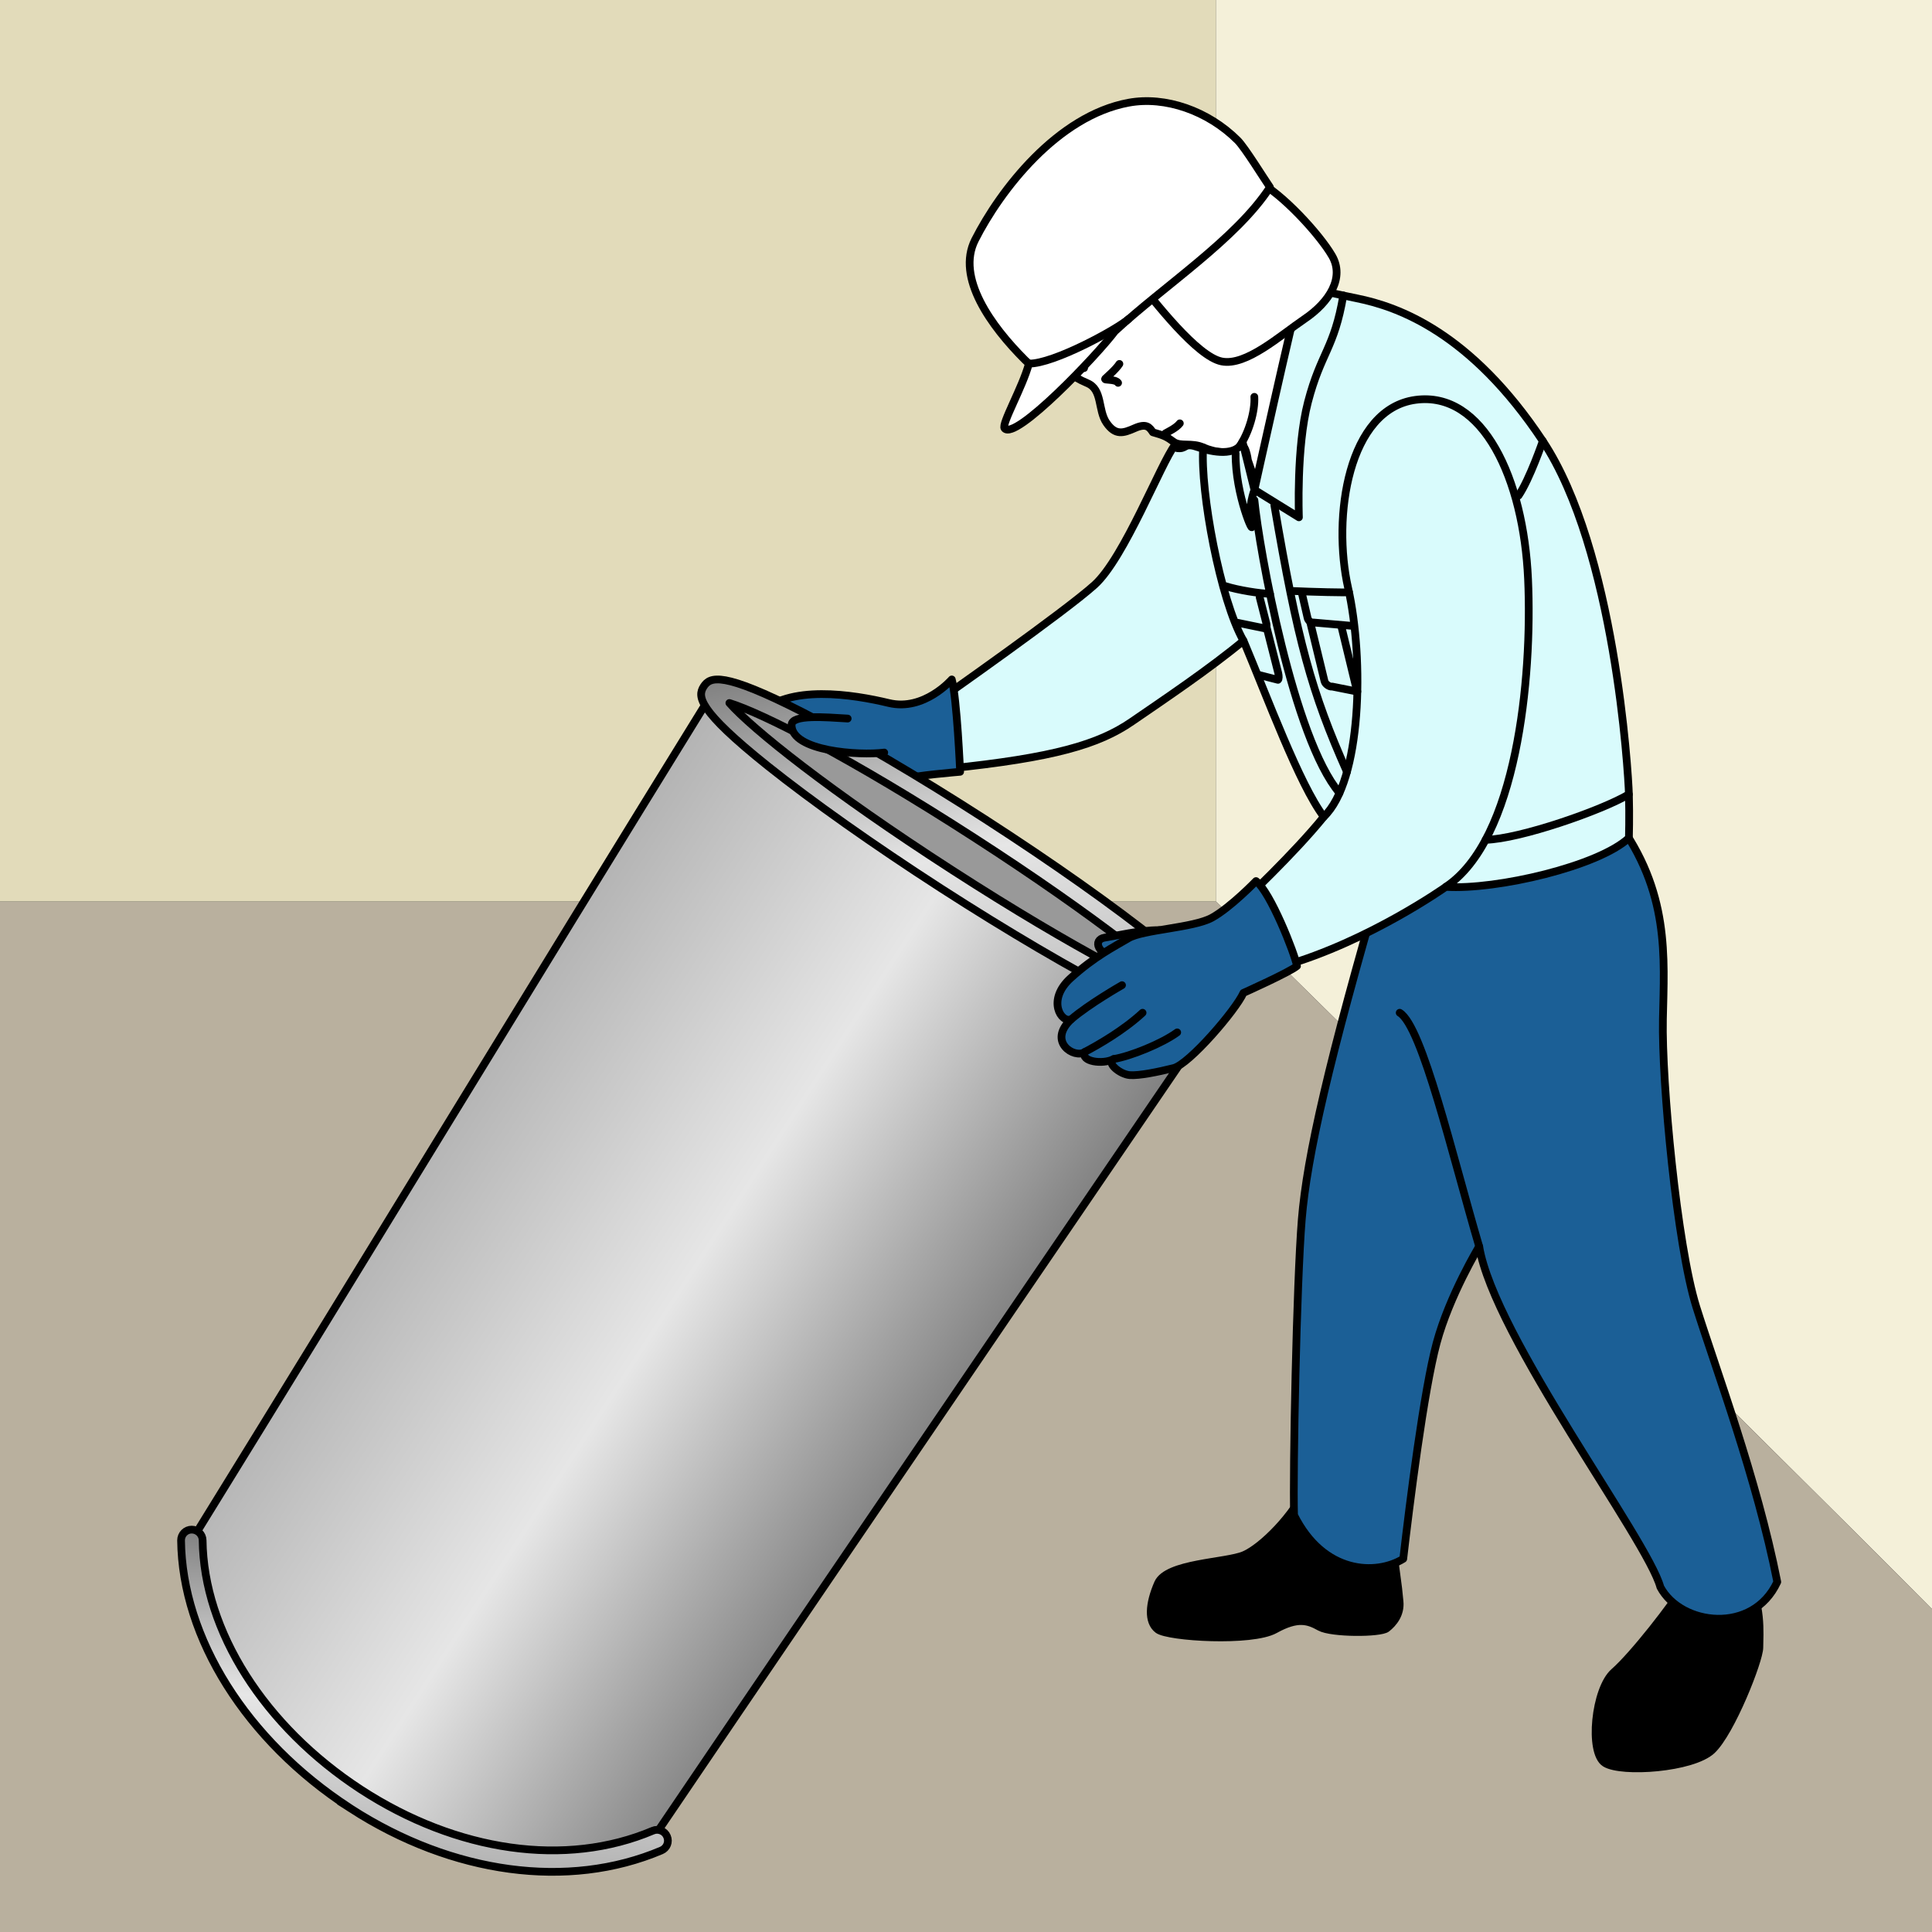
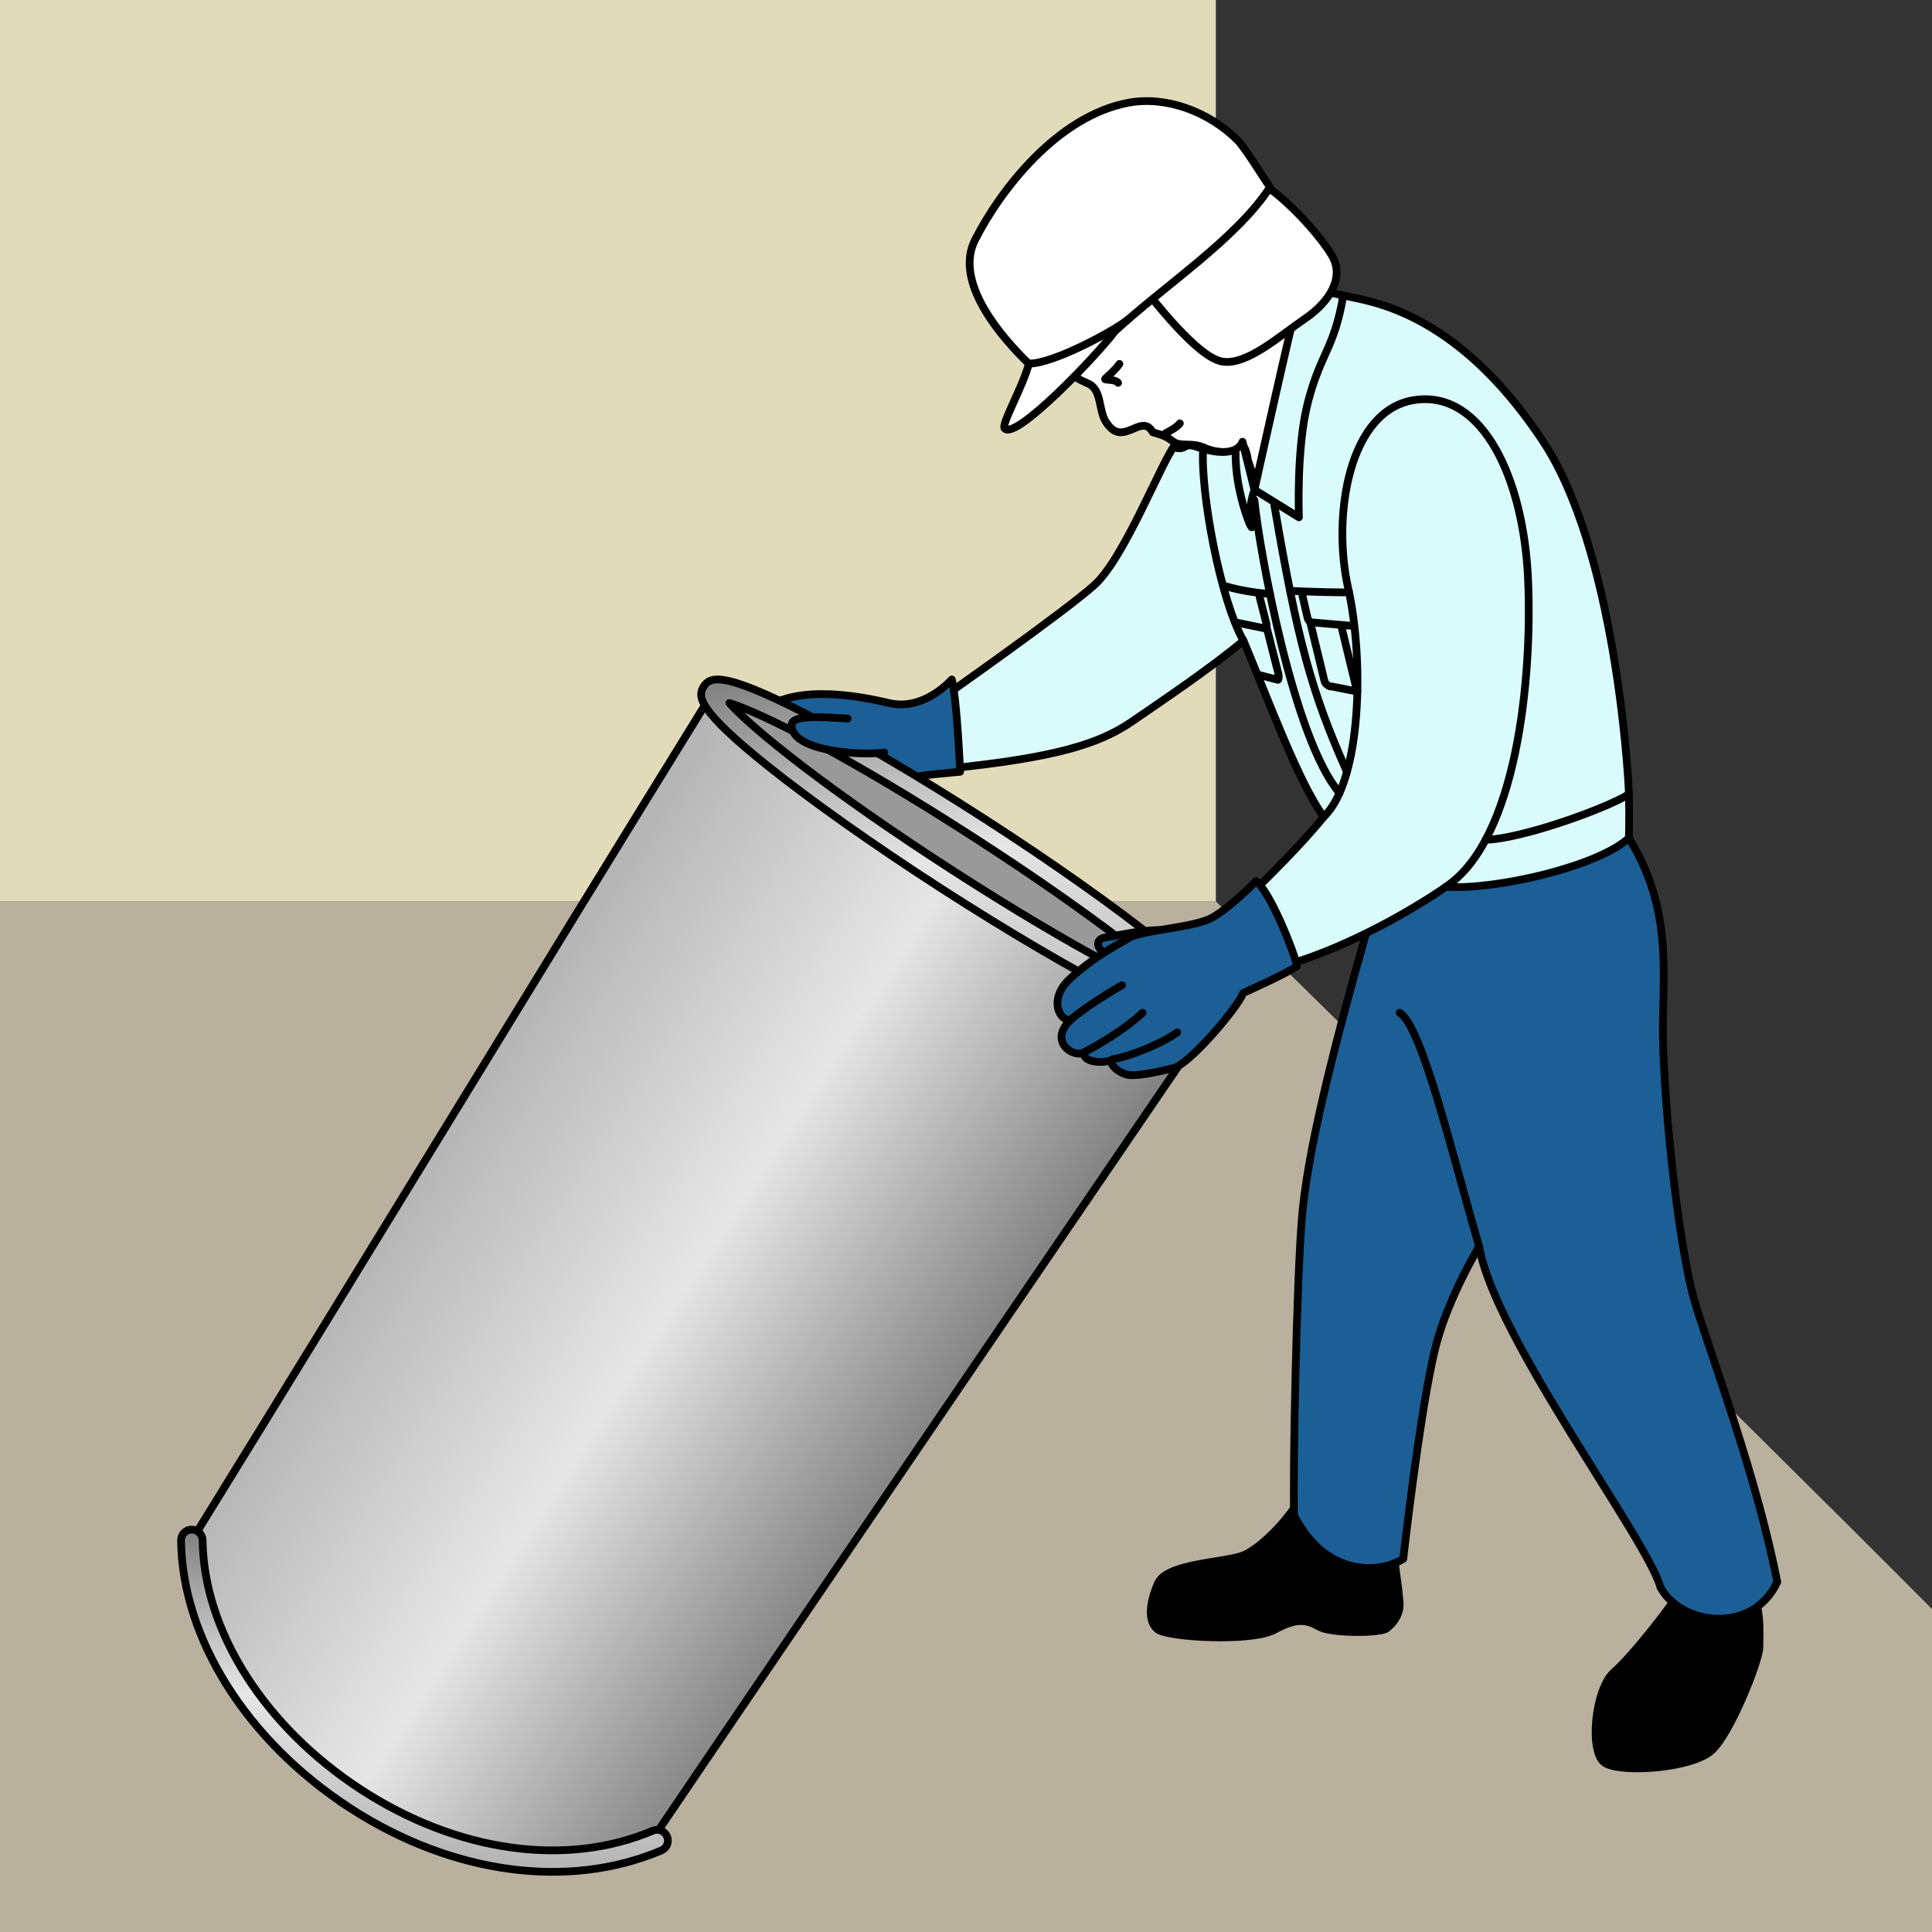
<svg xmlns="http://www.w3.org/2000/svg" xmlns:xlink="http://www.w3.org/1999/xlink" id="_内部検査" data-name="内部検査" viewBox="0 0 250 250">
  <rect x="0" y="0" width="250" height="250" fill="#333333" stroke="none" />
  <defs>
    <style>
      .cls-1 {
        fill: #d9fbfc;
      }

      .cls-1, .cls-2, .cls-3, .cls-4, .cls-5, .cls-6, .cls-7, .cls-8 {
        stroke: #000;
      }

      .cls-1, .cls-2, .cls-3, .cls-4, .cls-5, .cls-7, .cls-8 {
        stroke-linecap: round;
        stroke-linejoin: round;
      }

      .cls-2 {
        fill: #1b5f96;
      }

      .cls-3 {
        fill: #fff;
      }

      .cls-4 {
        fill: none;
      }

      .cls-5 {
        fill: url(#_名称未設定グラデーション_15-3);
      }

      .cls-6 {
        fill: url(#_名称未設定グラデーション_15-2);
        stroke-miterlimit: 10;
      }

      .cls-7 {
        fill: url(#_名称未設定グラデーション_15);
      }

      .cls-9 {
        fill: #e2dbba;
      }

      .cls-9, .cls-10, .cls-11, .cls-12 {
        stroke-width: 0px;
      }

      .cls-10 {
        fill: #b9b09e;
      }

      .cls-11 {
        fill: #999;
      }

      .cls-12 {
        fill: #f4f0d9;
      }
    </style>
    <linearGradient id="_名称未設定グラデーション_15" data-name="名称未設定グラデーション 15" x1="34.19" y1="70.04" x2="111.28" y2="70.04" gradientTransform="translate(62.46 72.64) rotate(32.87)" gradientUnits="userSpaceOnUse">
      <stop offset="0" stop-color="#b3b3b3" />
      <stop offset=".5" stop-color="#e6e6e6" />
      <stop offset="1" stop-color="gray" />
    </linearGradient>
    <linearGradient id="_名称未設定グラデーション_15-2" data-name="名称未設定グラデーション 15" x1="84.29" y1="146.43" x2="63.32" y2="110.1" xlink:href="#_名称未設定グラデーション_15" />
    <linearGradient id="_名称未設定グラデーション_15-3" data-name="名称未設定グラデーション 15" x1="93.1" y1="18.42" x2="52.37" y2="-22.31" xlink:href="#_名称未設定グラデーション_15" />
  </defs>
-   <path class="cls-12" d="m250,208.21V0h-92.67v116.64s69.25,67.95,92.67,91.57Z" />
  <path class="cls-10" d="m157.33,116.64H0v133.36h250v-41.79c-23.42-23.61-92.67-91.57-92.67-91.57Z" />
  <rect class="cls-9" width="157.33" height="116.64" />
  <path class="cls-3" d="m134.71,45.09c2.33,2.33,3.99,3.66,5.99,4.49s1.33,3.49,2.49,5.15,2.16,1.33,3.66.67,1.89-.12,2.33.54c1.46.41,1.8.58,2.68,1.23s2.36.06,3.83.72,3.8,1,4.63,0,1.16,1.66,1.16,1.66l2,5.82,7.81-27.1c-3.66-1-4.16-2.66-5.49-5.32s-6.65-16.29-15.8-16.63-15.5,2.66-18.14,7.98-3.14,16.29,2.84,20.78Z" />
  <path class="cls-4" d="m144.85,47.09c-.46.72-1.58,1.66-1.83,1.91s1.29,0,1.66.54" />
-   <path class="cls-4" d="m140.28,47.63c.04-.75,1.15-2.87,2.72-3.33" />
  <path class="cls-4" d="m150.81,56.07c.37-.21,1.44-.72,1.86-1.29" />
  <path class="cls-8" d="m138.59,34.17c1.33,3.44.55,8.76.44,9.42-.72-2.76-.89-3.44-1.77-4.71,0,1.96-.55,6.71-.89,8.2-1.66-2-11.37-10.03-4.51-22.78,7.31-13.56,21.13-8.76,23.57-7.32,4.88,3.33,7.98,13.86,12.64,17.29l-2.66-.22c1.45.98,1.72,1.45,1.72,1.45,0,0-3.39,1.21-5.49.99l1.11,1s-2.1-.11-4.26-1.11c-1.61-3.66-4.16-4.32-5.82-4.21s-2.55.67-2.55,1.66.82,2.22,1.74,3.99.81,3.01.81,3.01c0,0-3.1-3.56-5.21-5.11.78,1.77,1.3,2.66,1.3,2.66,0,0-6.18,0-10.17-4.21Z" />
-   <path class="cls-4" d="m162.31,51.35c.11,1.77-.67,4.66-2,6.54" />
  <path class="cls-8" d="m225.83,203.88c2.26,3.47,1.83,7.65,1.83,9.31s-3.66,10.97-6.15,13.3-11.64,2.99-13.8,1.66-1.33-9.63,1.16-11.8,7.65-8.82,9.14-11.31,7.81-1.16,7.81-1.16Z" />
  <path class="cls-8" d="m169.13,192.24c-1.66,3.82-5.82,7.98-8.15,8.98s-9.98,1-11.14,3.66-1.33,4.99,0,5.99,12.14,1.66,15.13,0,4.32-1.16,5.82-.33,7.81.83,8.65.17,1.83-1.83,1.66-3.49l-.17-1.66-1-7.62-10.81-5.69Z" />
  <path class="cls-2" d="m191.41,161.31c1.94,11.64,21.78,37.91,23.44,44.06,2.66,4.99,11.97,6.15,15.13-.67-2.66-13.47-7.98-27.6-10.48-35.58s-4.49-29.1-4.32-37.24.9-16.46-5.99-25.77c-6.48,2.33-30.26,7.15-30.26,7.15-6.98,23.94-9.81,36.35-10.48,44.53s-1.16,32.62-1,38.27c3.82,7.65,10.64,7.81,14.13,5.65.83-7.15,2.66-21.78,4.32-27.93s5.49-12.47,5.49-12.47Z" />
  <path class="cls-1" d="m168.41,36.94c-1.28,4.66-6.09,26.44-6.09,26.44l-1.54-6.22c-.79,1.94-3.91,1.36-5.7.73s-1.5.08-2.41.12-.63-.44-.63-.44c-1.82,2.35-6.54,14.62-10.4,18.11s-19.98,14.8-19.98,14.8l1,8.98c13.8-1.41,19.54-3.16,23.78-6.07s10.06-6.82,14.47-10.48c3.08,7.32,7.23,18.62,10.39,22.78-3.86,4.78-10.56,11.06-10.56,11.06l5.32,8.25c11.06-3.17,21.03-10.24,21.03-10.24,6.57.42,19.78-2.68,23.69-6.33,0,0,.08-2.73,0-5.64s-1.82-31.67-11.14-45.72-18.71-17.38-24.03-18.46-7.2-1.66-7.2-1.66Z" />
  <path class="cls-4" d="m171.29,105.7c4.9-4.66,5.24-20.37,3.16-29.6s0-23.19,8.73-24.36,13.97,10.23,14.55,23.19-1.5,33.75-10.64,39.82" />
  <path class="cls-4" d="m173.82,38.23c-1.17,6.9-2.89,7.36-4.57,13.8-1.53,5.86-1.17,14.91-1.17,14.91l-5.75-3.56s-.91,2.28-.4,4.41-2.13-3.83-2.04-9.11" />
  <path class="cls-4" d="m155.69,57.89c-.39,5.7,2.2,19.71,5.21,25.02" />
  <path class="cls-4" d="m164.9,65.38c2.98,17.49,4.82,24.24,9.4,34.5" />
  <path class="cls-4" d="m162.32,64.72c.62,6.39,5.05,30.88,11.01,37.89" />
  <path class="cls-4" d="m158.63,75.86c1.51.49,4.49.97,5.71.97" />
  <path class="cls-1" d="m167.43,76.48c2.02.1,7.13.24,7.13.14" />
-   <path class="cls-1" d="m196.5,64.13c1.45-2.13,3.14-7.07,3.14-7.07" />
  <path class="cls-4" d="m210.77,102.79c-3.45,2.06-14.11,5.79-18.53,5.88" />
  <path class="cls-4" d="m174.78,80.97l-4.86-.42c-.32.07-.66-.32-.71-.55l-.78-3.38" />
  <path class="cls-4" d="m175.64,89.49l-3.26-.65c-.32.07-.9-.3-.99-.7l-1.83-7.55" />
  <path class="cls-4" d="m163,77.28l.88,3.45c.06.24,0,.51-.12.6l-3.6-.74" />
  <path class="cls-4" d="m163.91,81.21l1.49,5.87c.1.41.09.81-.03.89l-2.42-.62" />
  <line class="cls-4" x1="173.61" y1="81.21" x2="175.51" y2="89.07" />
  <path class="cls-4" d="m181.12,131.05c2.92,1.77,6.8,18.4,10.29,30.26" />
  <path class="cls-2" d="m123.16,87.92c.67,2.48,1.08,11.95,1.08,11.95,0,0-6.07.5-7.07.92s-19.02-8.33-19.02-8.33c3.81-3.97,12.29-2.59,16.86-1.49s8.15-3.05,8.15-3.05Z" />
  <g>
    <path class="cls-7" d="m84.95,237.2c-25.64,10.98-59.54-13.22-59.73-38.54,23.82-38.56,40.74-66.55,67.33-109.59,15.91,17.95,44.96,35.55,64.78,41.79,0,0-46.96,68.81-72.37,106.34Z" />
    <path class="cls-6" d="m45.42,234.04c-.09-.06-.17-.11-.26-.17-13.26-8.66-21.59-21.9-21.73-34.55,0-.77.61-1.39,1.38-1.39.77,0,1.4.62,1.41,1.38.13,11.73,7.97,24.08,20.46,32.24,12.46,8.11,26.56,10.11,37.8,5.34.71-.3,1.53.03,1.83.74.31.71-.02,1.52-.73,1.82-12.03,5.1-27.02,3.07-40.17-5.41Z" />
    <ellipse class="cls-11" cx="124.61" cy="110.48" rx="3.92" ry="38.54" transform="translate(-35.78 155.28) rotate(-57.17)" />
    <path class="cls-5" d="m121.73,114.93c-8.69-5.61-16.64-11.23-22.39-15.82-9.09-7.27-9.1-9.01-8.28-10.28s2.42-1.98,12.79,3.31c6.56,3.35,14.96,8.28,23.65,13.88,8.69,5.61,16.64,11.23,22.39,15.82,9.09,7.27,9.1,9.01,8.28,10.28s-2.42,1.98-12.79-3.31c-6.56-3.35-14.96-8.28-23.65-13.88Zm-27.35-23.96c2.91,3.31,12.98,11.4,28.86,21.64,15.87,10.24,27.39,16.09,31.61,17.38-2.91-3.31-12.98-11.4-28.85-21.64-15.87-10.24-27.39-16.09-31.61-17.38Z" />
  </g>
  <path class="cls-2" d="m150.01,120.36c-2.55,0-5.49.72-7.07.97s-1,2.33,2,2.74" />
  <path class="cls-2" d="m162.53,114.01c1.86,1.41,5,9.34,5.3,10.99-.98.82-6.93,3.48-6.93,3.48-1,2.24-7.02,9.23-9.04,9.73s-4.43,1-5.67.91-3.08-1.58-2.08-2.08c-1.41.75-4.32.33-3.74-.91-1.33.91-4.9-1.33-1.75-4.24-1.27.58-3.24-2.47-.08-5.32s5.6-4.04,7.48-5.16,8.4-1.33,10.81-2.66,5.7-4.74,5.7-4.74Z" />
  <path class="cls-4" d="m145.19,127.48s-4.24,2.41-6.57,4.41" />
  <path class="cls-4" d="m147.85,131.05c-2.41,2.24-5.74,4.16-7.48,5.07" />
  <path class="cls-4" d="m152.33,133.59c-1.99,1.45-6.07,3.1-8.23,3.45" />
  <path class="cls-2" d="m109.69,92.98c-2.91-.17-7.25-.56-7.26.83-.02,3.41,8.76,3.99,11.99,3.57" />
  <path class="cls-3" d="m154.09,34.22c-.84.33-1.92,1-1.42,3.24" />
  <path class="cls-4" d="m135.11,46.83c1.65-.79,4.63-2.24,5.76-3.08" />
  <path class="cls-3" d="m146.8,35.75c2.71,3.44,8.12,10.39,11.28,11.02s7.53-3.33,10.75-5.51,5.18-5.34,3.53-8.17-6.51-8.09-9.57-9.61-15.99,12.27-15.99,12.27Z" />
  <path class="cls-3" d="m164.33,24.22c-.74-1.06-3.23-5.11-4.18-6.06-3.83-3.82-9.36-5.75-14.11-4.87-9.21,1.7-16.6,11.3-19.87,17.75-2.47,4.89,2.08,11.16,6.46,15.54.17.17.34.32.51.48-.81,3.04-3.6,7.85-3.15,8.37,1.39,1.64,11.96-9.47,14.28-12.56h0c6.25-5.81,15.68-11.91,20.06-18.64Z" />
  <path class="cls-4" d="m133.14,47.05c3.23.04,11.48-4.5,12.91-5.78" />
</svg>